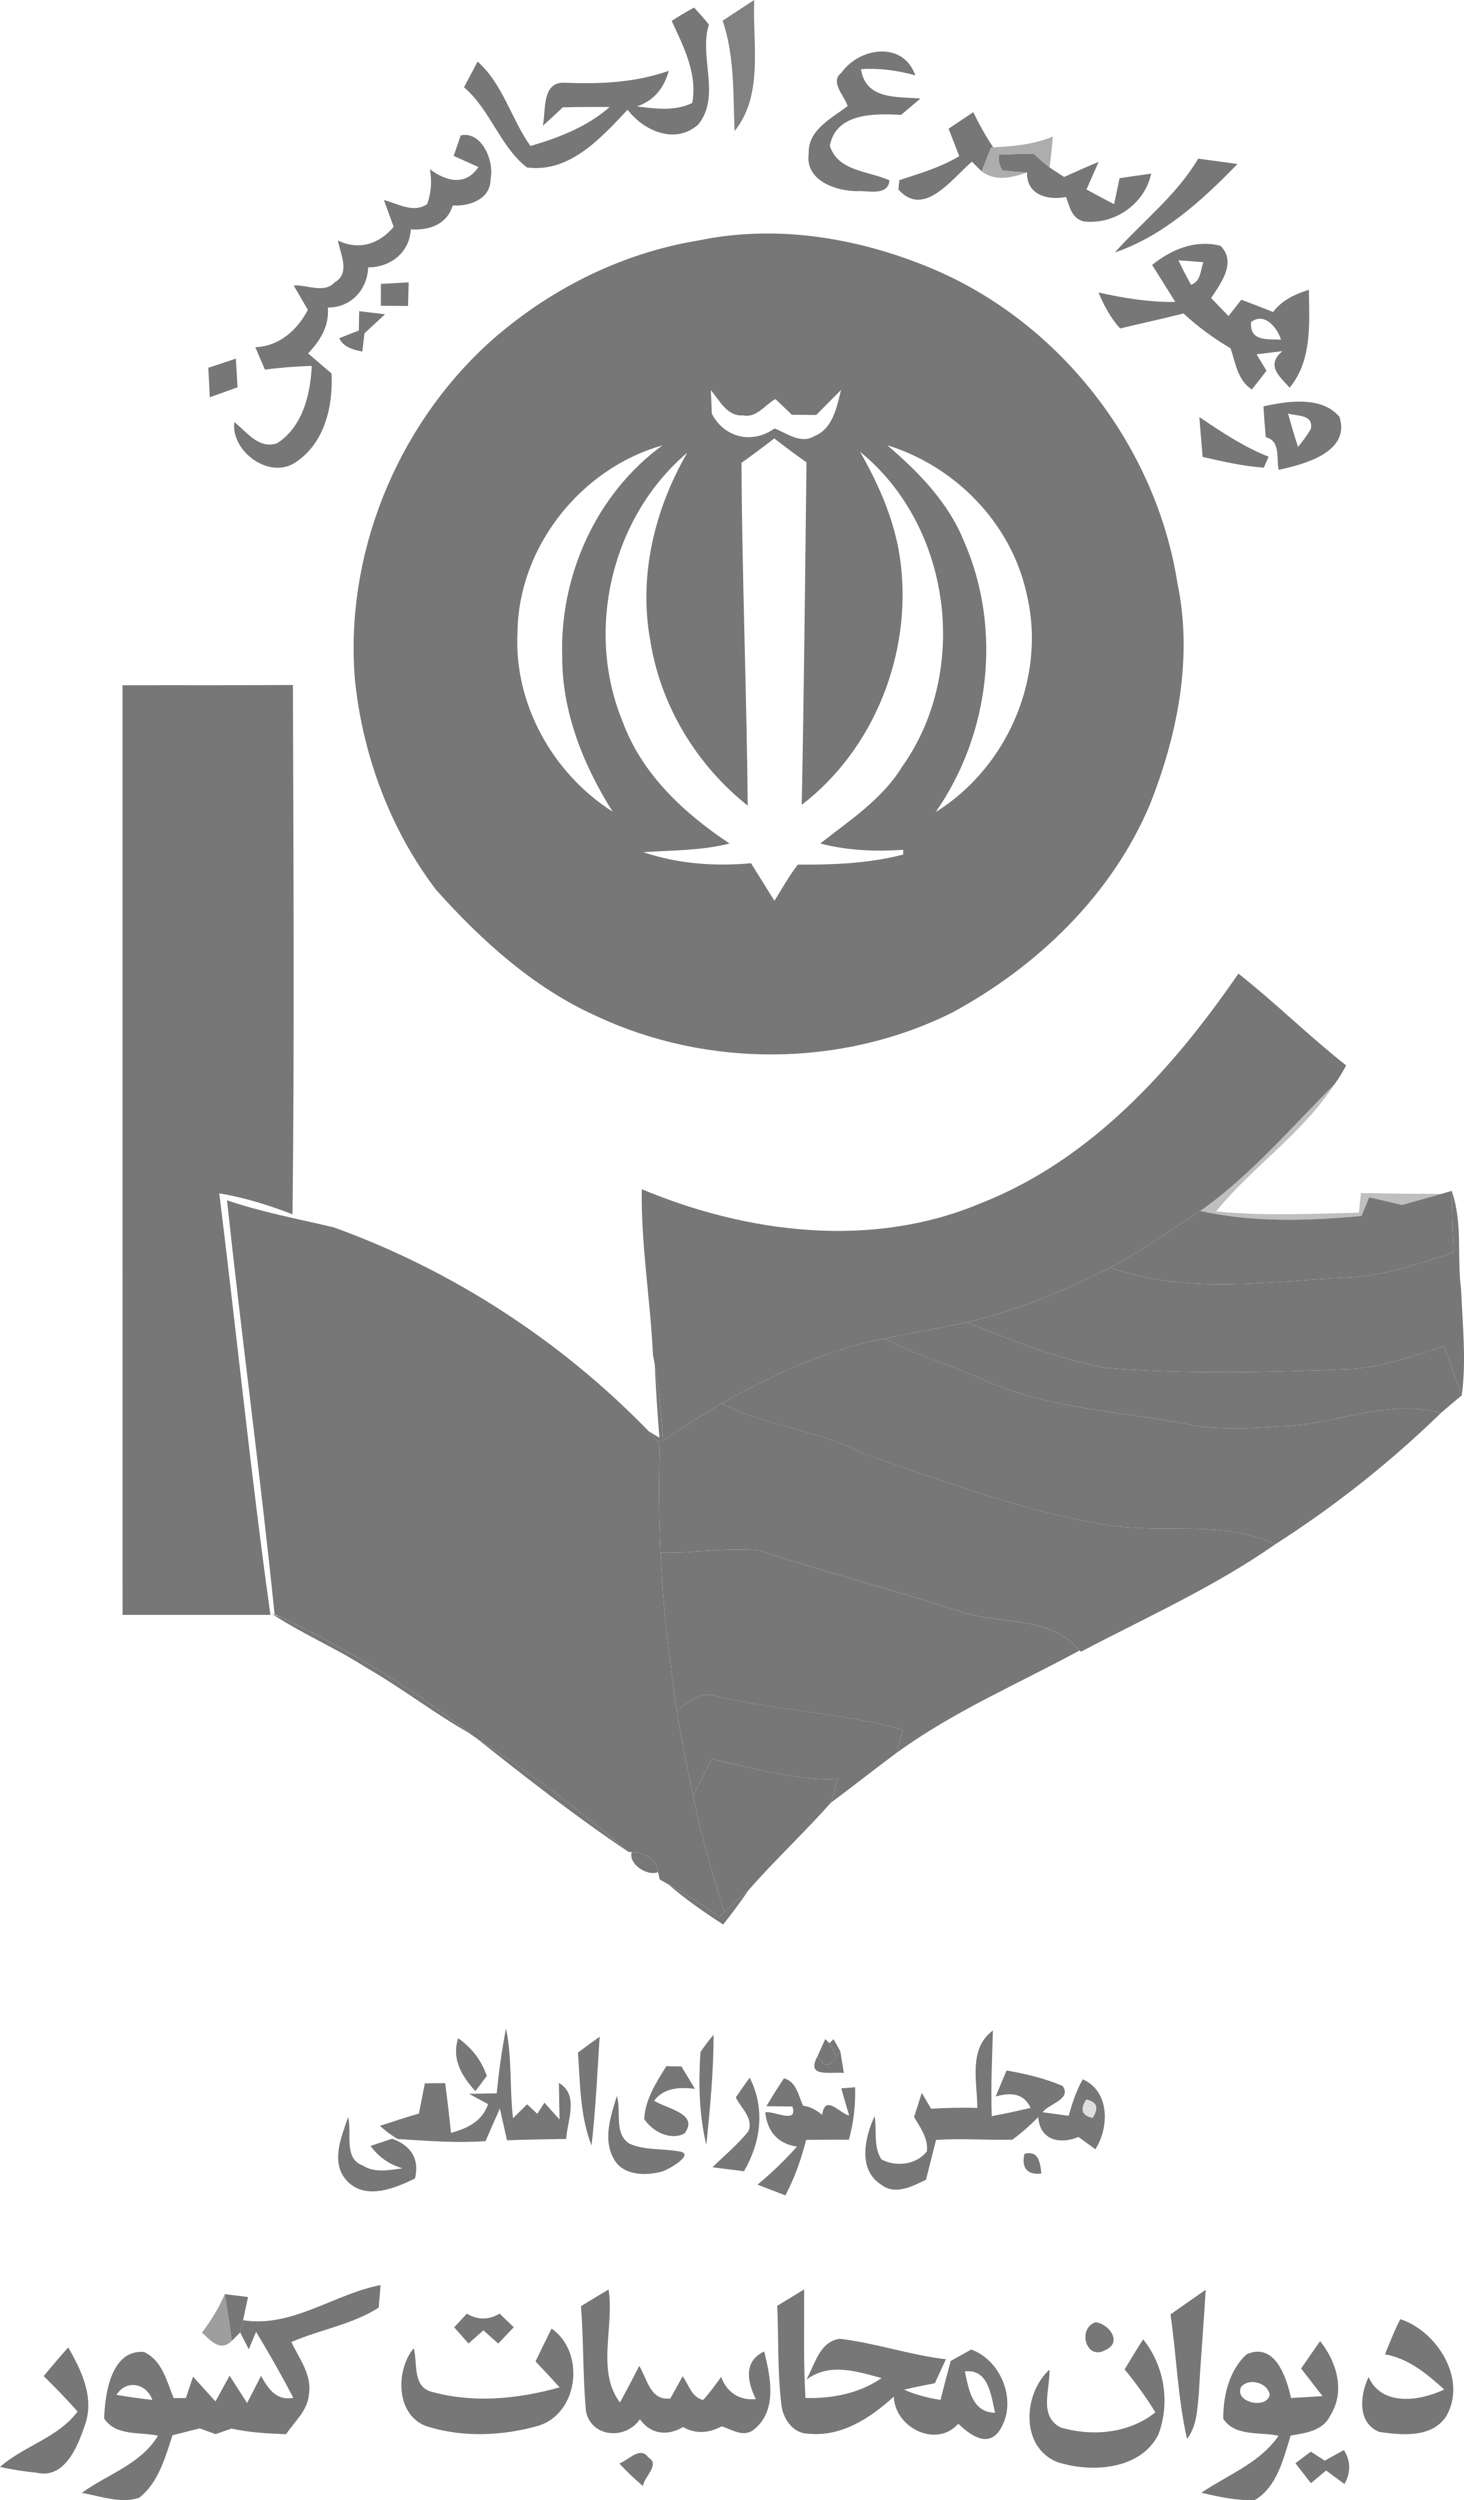
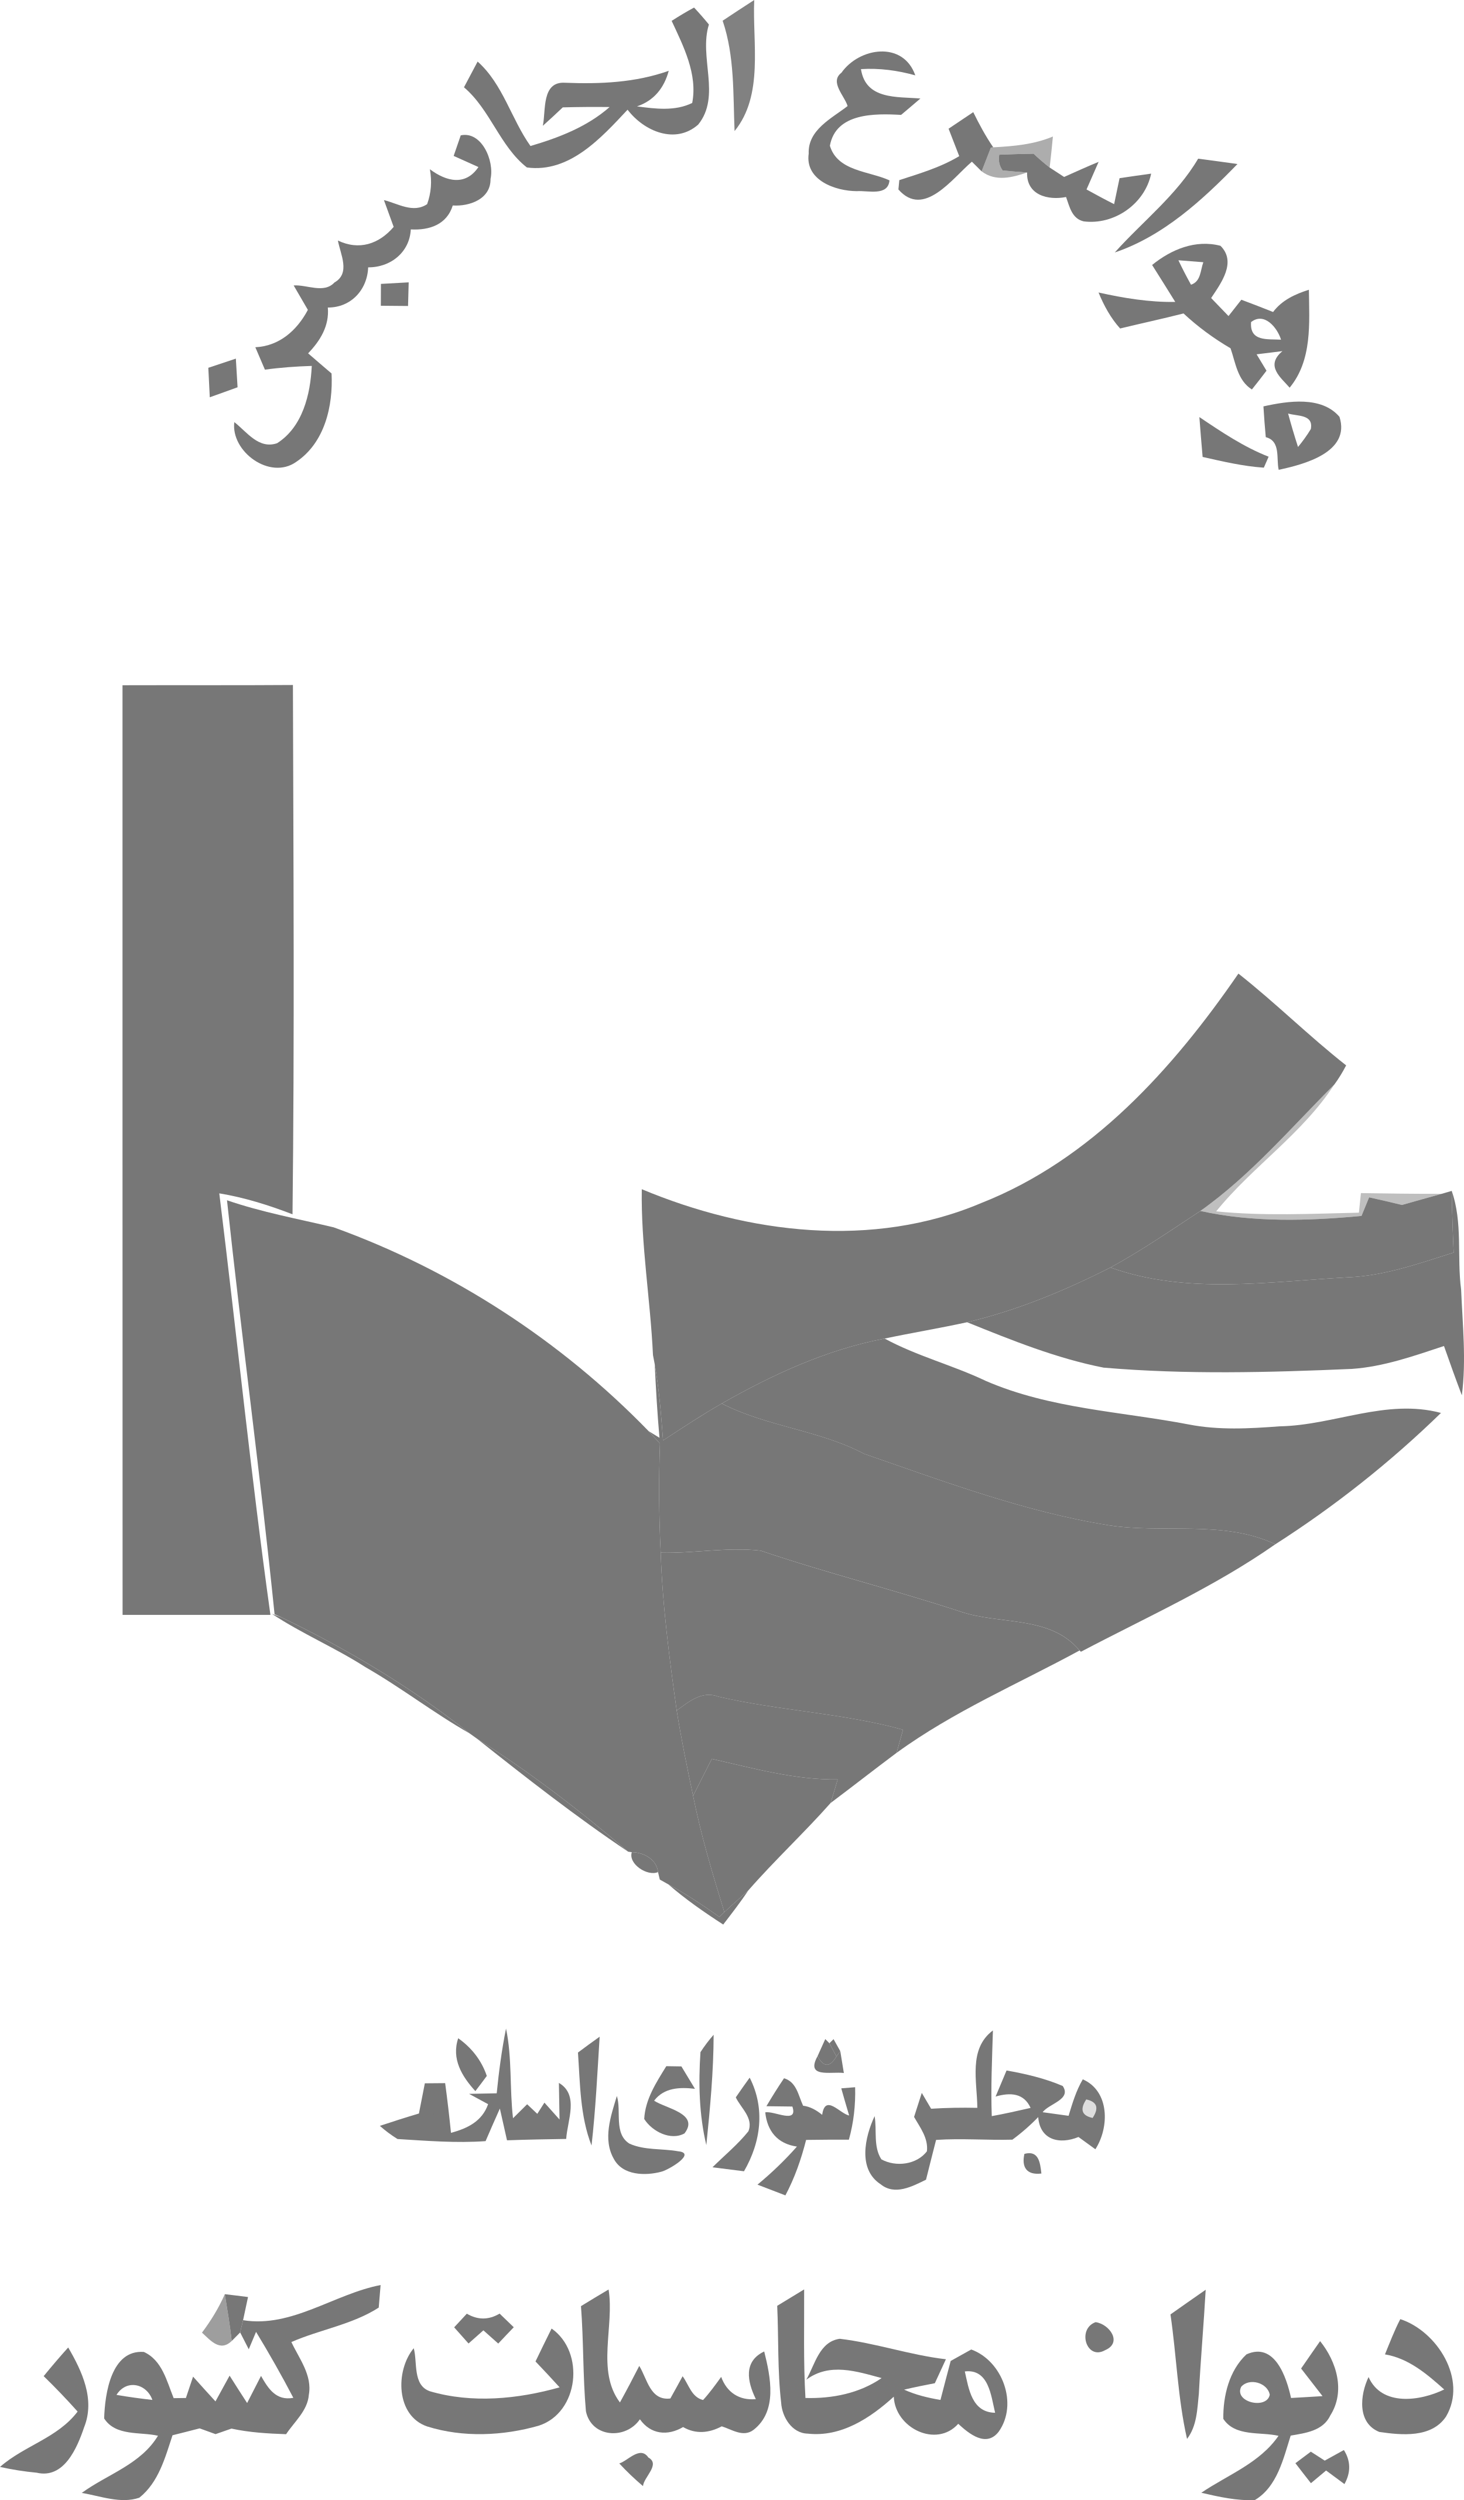
<svg xmlns="http://www.w3.org/2000/svg" width="82" height="140" viewBox="0 0 82 140" fill="none">
  <path d="M37.62 1.169C38.029 0.905 38.448 0.655 38.875 0.423C39.162 0.728 39.439 1.046 39.707 1.373C39.13 3.201 40.403 5.375 39.107 6.976C37.825 8.108 36.065 7.344 35.151 6.143C33.673 7.721 31.895 9.699 29.512 9.377C28.003 8.199 27.466 6.143 25.988 4.888C26.238 4.411 26.493 3.929 26.752 3.447C28.175 4.716 28.63 6.653 29.712 8.176C31.304 7.708 32.882 7.103 34.146 5.993C33.268 5.984 32.395 5.989 31.522 6.012C31.154 6.362 30.781 6.707 30.404 7.044C30.585 6.207 30.317 4.543 31.659 4.634C33.618 4.711 35.587 4.629 37.456 3.965C37.202 4.92 36.629 5.639 35.678 5.957C36.706 6.093 37.802 6.239 38.771 5.766C39.084 4.156 38.279 2.587 37.62 1.169Z" fill="#777777" />
  <path d="M53.131 7.207C53.59 6.898 54.054 6.589 54.513 6.28C54.845 6.957 55.205 7.626 55.632 8.249L55.5 8.267C55.373 8.599 55.114 9.263 54.982 9.595C54.845 9.458 54.573 9.19 54.436 9.054C53.345 9.981 51.744 12.237 50.321 10.609C50.334 10.477 50.357 10.218 50.371 10.086C51.517 9.713 52.685 9.372 53.727 8.744C53.577 8.358 53.281 7.594 53.131 7.207Z" fill="#777777" />
  <path d="M70.766 22.756C72.139 22.451 74.026 22.165 75.026 23.342C75.659 25.325 73.035 26.007 71.621 26.307C71.475 25.68 71.748 24.698 70.897 24.479C70.843 23.906 70.802 23.333 70.766 22.756ZM72.148 23.156C72.316 23.784 72.503 24.407 72.703 25.029C72.966 24.711 73.207 24.379 73.421 24.024C73.576 23.192 72.675 23.315 72.148 23.156Z" fill="#777777" />
  <path d="M46.456 114.416L46.688 114.184C46.783 114.352 46.969 114.688 47.065 114.857L46.851 115.152C46.751 114.966 46.556 114.597 46.456 114.416Z" fill="#777777" />
  <path d="M34.387 120.9C33.746 119.79 34.214 118.49 34.551 117.367C34.819 118.213 34.364 119.472 35.255 120.036C36.101 120.418 37.079 120.3 37.979 120.463C39.057 120.563 37.42 121.523 37.038 121.609C36.142 121.846 34.887 121.823 34.387 120.9Z" fill="#777777" />
  <path opacity="0.92" d="M40.476 1.16C41.062 0.768 41.654 0.382 42.245 0C42.14 2.415 42.786 5.325 41.144 7.339C41.058 5.27 41.153 3.151 40.476 1.16Z" fill="#777777" />
  <path d="M47.129 4.074C48.124 2.656 50.584 2.269 51.267 4.22C50.275 3.942 49.252 3.806 48.224 3.87C48.488 5.593 50.234 5.407 51.553 5.516C51.194 5.825 50.83 6.13 50.471 6.434C49.02 6.352 46.815 6.307 46.483 8.162C46.919 9.604 48.675 9.572 49.821 10.1C49.739 11.004 48.611 10.659 47.992 10.704C46.797 10.7 45.082 10.095 45.296 8.603C45.241 7.271 46.578 6.634 47.474 5.939C47.31 5.37 46.451 4.588 47.129 4.074Z" fill="#777777" />
  <path d="M62.44 14.137C64.004 12.391 65.904 10.932 67.11 8.885C67.842 8.981 68.578 9.081 69.311 9.185C67.351 11.204 65.15 13.223 62.44 14.137Z" fill="#777777" />
  <path d="M64.531 14.838C65.604 13.965 66.964 13.401 68.36 13.764C69.279 14.674 68.387 15.861 67.837 16.689C68.16 17.025 68.483 17.361 68.81 17.698C68.987 17.471 69.347 17.011 69.529 16.784C70.124 17.007 70.716 17.234 71.307 17.471C71.802 16.807 72.543 16.47 73.312 16.225C73.335 18.089 73.508 20.167 72.234 21.709C71.757 21.149 70.838 20.49 71.83 19.662C71.348 19.721 70.866 19.781 70.384 19.84C70.52 20.067 70.797 20.526 70.938 20.758C70.67 21.113 70.397 21.463 70.12 21.809C69.315 21.304 69.206 20.317 68.924 19.503C67.978 18.948 67.091 18.298 66.291 17.552C65.109 17.853 63.922 18.107 62.739 18.394C62.208 17.807 61.83 17.107 61.53 16.379C62.94 16.693 64.376 16.93 65.827 16.907C65.4 16.215 64.963 15.524 64.531 14.838ZM66.004 14.574C66.223 15.038 66.459 15.492 66.709 15.943C67.269 15.761 67.232 15.133 67.4 14.683C67.05 14.656 66.355 14.601 66.004 14.574ZM70.074 18.035C69.988 19.144 70.998 18.976 71.752 19.021C71.548 18.357 70.82 17.452 70.074 18.035Z" fill="#777777" />
  <path d="M13.615 129.922C16.339 130.363 18.712 128.457 21.318 127.953C21.291 128.271 21.241 128.903 21.213 129.217C19.735 130.167 17.926 130.445 16.32 131.145C16.757 132.077 17.498 133 17.298 134.101C17.23 134.987 16.489 135.606 16.025 136.306C14.997 136.27 13.969 136.211 12.964 135.992C12.742 136.07 12.296 136.224 12.073 136.302C11.85 136.22 11.405 136.061 11.182 135.979C10.677 136.111 10.172 136.238 9.663 136.365C9.249 137.616 8.885 139.003 7.803 139.862C6.762 140.217 5.625 139.767 4.579 139.594C6.021 138.543 7.876 138.002 8.849 136.392C7.853 136.165 6.475 136.429 5.834 135.424C5.875 134.032 6.23 131.563 8.058 131.7C9.086 132.168 9.34 133.337 9.727 134.287C9.9 134.287 10.241 134.283 10.413 134.278C10.513 133.978 10.713 133.382 10.814 133.082C11.227 133.546 11.646 134.005 12.069 134.469C12.332 133.987 12.596 133.505 12.86 133.027C13.183 133.541 13.51 134.051 13.842 134.56C14.038 134.182 14.424 133.419 14.62 133.041C15.02 133.746 15.461 134.451 16.43 134.269C15.775 133.014 15.074 131.781 14.342 130.576L13.933 131.55C13.81 131.313 13.569 130.84 13.451 130.608C13.506 130.376 13.56 130.144 13.615 129.922ZM6.525 134.105C7.189 134.219 7.862 134.31 8.535 134.387C8.208 133.464 7.08 133.214 6.525 134.105Z" fill="#777777" />
  <path d="M43.532 129.117C43.909 128.889 44.664 128.43 45.041 128.198C45.05 130.226 44.996 132.254 45.114 134.278C46.61 134.319 48.129 134.023 49.38 133.164C47.979 132.787 46.469 132.282 45.16 133.255C45.642 132.418 45.892 131.118 47.038 130.963C49.043 131.199 50.971 131.877 52.981 132.109C52.826 132.441 52.517 133.114 52.362 133.45C51.785 133.56 51.208 133.678 50.639 133.81C51.285 134.105 51.976 134.269 52.676 134.387C52.867 133.655 53.054 132.927 53.249 132.204C53.536 132.045 54.109 131.722 54.4 131.563C56.155 132.2 57.037 134.615 55.941 136.161C55.245 137.07 54.282 136.288 53.672 135.724C52.449 137.097 50.134 135.961 50.062 134.205C48.747 135.401 47.11 136.483 45.241 136.274C44.359 136.256 43.804 135.347 43.754 134.551C43.545 132.746 43.614 130.927 43.532 129.117ZM54.041 132.791C54.263 133.787 54.441 135.083 55.737 135.106C55.509 134.16 55.386 132.636 54.041 132.791Z" fill="#777777" />
  <path d="M77.573 131.836C77.846 131.172 78.1 130.499 78.432 129.863C80.479 130.527 82.22 133.241 80.993 135.32C80.178 136.529 78.505 136.361 77.255 136.179C76.004 135.674 76.177 134.105 76.654 133.105C77.391 134.765 79.546 134.456 80.892 133.801C79.924 132.937 78.901 132.059 77.573 131.836Z" fill="#777777" />
  <path d="M30.895 130.39C32.786 131.709 32.422 135.106 30.176 135.829C28.171 136.402 25.938 136.502 23.933 135.874C22.164 135.283 22.136 132.741 23.173 131.491C23.392 132.264 23.101 133.564 24.078 133.901C26.438 134.592 29.003 134.342 31.345 133.682C30.899 133.191 30.449 132.709 29.994 132.232C30.294 131.613 30.59 130.999 30.895 130.39Z" fill="#777777" />
-   <path d="M62.99 132.677C63.331 132.113 63.672 131.549 64.026 130.995C65.227 132.468 65.554 134.564 64.877 136.338C63.858 138.325 61.098 138.475 59.215 137.866C57.128 137.015 57.31 134.032 58.779 132.691C58.833 133.782 58.151 135.287 59.415 135.933C61.194 136.447 63.235 136.265 64.713 135.083C64.195 134.237 63.617 133.437 62.99 132.677Z" fill="#777777" />
  <path d="M72.876 132.628C73.23 132.118 73.58 131.605 73.94 131.095C74.872 132.25 75.368 133.915 74.508 135.261C74.103 136.12 73.121 136.243 72.293 136.384C71.88 137.68 71.539 139.249 70.284 139.994C69.269 140.04 68.269 139.812 67.287 139.585C68.774 138.576 70.547 137.934 71.611 136.397C70.597 136.161 69.183 136.461 68.519 135.447C68.501 134.165 68.847 132.737 69.815 131.836C71.402 131.118 72.062 133.128 72.312 134.278C72.898 134.247 73.485 134.21 74.076 134.174C73.676 133.655 73.276 133.142 72.876 132.628ZM69.52 133.651C69.097 134.519 70.957 134.942 71.12 134.096C70.998 133.419 69.97 133.132 69.52 133.651Z" fill="#777777" />
  <path d="M2.446 133.055C2.892 132.509 3.347 131.973 3.82 131.45C4.597 132.782 5.334 134.351 4.716 135.906C4.32 137.075 3.588 138.821 2.055 138.462C1.364 138.398 0.682 138.289 0 138.139C1.351 136.947 3.229 136.52 4.347 135.038C3.733 134.351 3.101 133.692 2.446 133.055Z" fill="#777777" />
  <path d="M25.806 7.58C26.97 7.326 27.702 8.999 27.475 10.022C27.493 11.145 26.302 11.568 25.36 11.505C25.029 12.573 24.055 12.905 23.009 12.846C22.946 14.128 21.873 14.979 20.622 14.97C20.572 16.229 19.663 17.225 18.362 17.221C18.453 18.239 17.939 19.08 17.257 19.785C17.694 20.163 18.13 20.54 18.571 20.913C18.662 22.736 18.189 24.792 16.589 25.865C15.12 26.906 12.919 25.283 13.124 23.637C13.828 24.183 14.483 25.169 15.52 24.819C16.948 23.91 17.389 22.086 17.462 20.49C16.584 20.517 15.711 20.581 14.838 20.699C14.661 20.281 14.479 19.863 14.301 19.444C15.652 19.381 16.639 18.494 17.244 17.352C16.975 16.893 16.711 16.438 16.448 15.984C17.18 15.929 18.144 16.457 18.73 15.82C19.645 15.302 19.067 14.238 18.926 13.469C20.117 14.037 21.227 13.669 22.05 12.705C21.868 12.205 21.686 11.705 21.504 11.204C22.282 11.395 23.141 11.959 23.924 11.432C24.151 10.804 24.201 10.154 24.078 9.476C24.992 10.163 26.074 10.431 26.797 9.354C26.447 9.199 25.756 8.885 25.41 8.731C25.511 8.444 25.706 7.867 25.806 7.58Z" fill="#777777" />
  <path d="M54.741 118.031C54.732 116.553 54.227 114.734 55.614 113.697C55.568 115.293 55.491 116.894 55.55 118.495C56.282 118.363 57.001 118.199 57.724 118.035C57.346 117.194 56.578 117.162 55.764 117.399C55.919 117.035 56.223 116.303 56.378 115.939C57.451 116.13 58.52 116.376 59.525 116.808C60.034 117.567 58.747 117.794 58.401 118.276C58.883 118.34 59.365 118.408 59.852 118.477C60.066 117.776 60.275 117.067 60.648 116.435C62.162 117.099 62.139 119.131 61.353 120.35C61.116 120.177 60.643 119.836 60.407 119.663C59.361 120.095 58.251 119.85 58.151 118.549C57.706 119.009 57.224 119.431 56.705 119.813C55.282 119.85 53.854 119.732 52.431 119.827C52.24 120.568 52.053 121.314 51.867 122.055C51.089 122.433 50.121 122.956 49.325 122.31C48.038 121.473 48.438 119.672 48.988 118.495C49.125 119.29 48.902 120.195 49.366 120.914C50.171 121.36 51.344 121.219 51.917 120.464C52.003 119.727 51.535 119.136 51.198 118.54C51.303 118.204 51.521 117.531 51.63 117.194C51.762 117.417 52.022 117.858 52.153 118.081C53.013 118.026 53.877 118.013 54.741 118.031ZM60.843 117.562C60.475 118.122 60.593 118.467 61.198 118.595C61.566 118.035 61.448 117.694 60.843 117.562Z" fill="#777777" />
  <path d="M65.559 129.599C66.214 129.135 66.873 128.676 67.532 128.217C67.423 130.154 67.251 132.087 67.15 134.028C67.059 134.897 67.046 135.843 66.487 136.57C65.964 134.274 65.9 131.918 65.559 129.599Z" fill="#777777" />
  <path d="M32.541 129.135C33.055 128.822 33.568 128.508 34.087 128.203C34.423 130.263 33.386 132.75 34.723 134.528C35.096 133.851 35.456 133.169 35.806 132.482C36.256 133.219 36.42 134.442 37.547 134.306C37.72 133.996 38.066 133.373 38.234 133.06C38.58 133.528 38.73 134.233 39.38 134.392C39.753 133.987 40.071 133.542 40.394 133.096C40.708 133.965 41.408 134.428 42.336 134.342C41.854 133.36 41.631 132.228 42.804 131.673C43.159 133.101 43.563 135.006 42.208 136.061C41.631 136.502 40.999 136.043 40.426 135.865C39.716 136.243 38.971 136.316 38.261 135.906C37.393 136.416 36.447 136.325 35.842 135.47C35.051 136.629 33.127 136.511 32.818 135.02C32.645 133.064 32.691 131.095 32.541 129.135Z" fill="#777777" />
  <path opacity="0.6" d="M55.632 8.249C56.769 8.19 57.915 8.09 58.974 7.644C58.92 8.226 58.861 8.804 58.792 9.381C58.479 9.136 58.179 8.881 57.892 8.608C57.251 8.617 56.61 8.635 55.969 8.663C55.91 8.999 55.973 9.29 56.16 9.545C56.614 9.59 57.074 9.627 57.528 9.659C56.682 9.945 55.769 10.186 54.982 9.595C55.114 9.263 55.373 8.599 55.5 8.267L55.632 8.249Z" fill="#777777" />
  <path d="M55.969 8.663C56.61 8.636 57.251 8.617 57.892 8.608C58.179 8.881 58.479 9.136 58.792 9.381C58.997 9.513 59.402 9.777 59.602 9.909C60.243 9.622 60.884 9.331 61.535 9.063C61.312 9.577 61.084 10.095 60.857 10.609C61.366 10.891 61.88 11.168 62.403 11.432C62.48 11.069 62.63 10.341 62.708 9.977C63.294 9.891 63.886 9.804 64.477 9.723C64.126 11.423 62.398 12.615 60.698 12.396C60.034 12.242 59.907 11.573 59.711 11.032C58.697 11.232 57.487 10.923 57.528 9.659C57.074 9.627 56.614 9.591 56.16 9.545C55.973 9.29 55.91 8.999 55.969 8.663Z" fill="#777777" />
  <path d="M11.668 20.595C12.182 20.422 12.696 20.249 13.21 20.081C13.242 20.618 13.274 21.154 13.306 21.686C12.787 21.877 12.269 22.059 11.75 22.246C11.723 21.695 11.696 21.145 11.668 20.595Z" fill="#777777" />
  <path d="M67.178 23.355C68.415 24.187 69.661 25.028 71.057 25.574C70.993 25.728 70.857 26.033 70.788 26.188C69.629 26.11 68.492 25.842 67.36 25.587C67.296 24.841 67.232 24.096 67.178 23.355Z" fill="#777777" />
  <path d="M42.927 117.94C43.241 117.408 43.568 116.885 43.914 116.375C44.618 116.58 44.714 117.335 44.982 117.912C45.392 117.963 45.733 118.167 46.051 118.422C46.219 117.217 47.056 118.372 47.561 118.458C47.411 117.953 47.261 117.444 47.12 116.939C47.31 116.926 47.702 116.889 47.897 116.876C47.924 117.867 47.815 118.858 47.547 119.813C46.747 119.809 45.946 119.818 45.151 119.827C44.878 120.9 44.514 121.951 43.991 122.933C43.6 122.783 42.818 122.483 42.427 122.332C43.218 121.678 43.959 120.968 44.637 120.2C43.545 120.045 42.972 119.331 42.863 118.285C43.35 118.181 44.714 118.967 44.382 117.958C44.018 117.953 43.291 117.944 42.927 117.94Z" fill="#777777" />
-   <path d="M39.107 13.469C43.6 12.523 48.311 13.355 52.476 15.156C59.525 18.239 64.759 25.065 65.95 32.659C66.823 36.824 65.955 41.148 64.409 45.05C62.271 50.12 58.106 54.122 53.318 56.709C47.16 59.774 39.607 59.811 33.391 56.891C29.876 55.309 26.966 52.667 24.419 49.82C21.868 46.464 20.34 42.353 19.89 38.175C19.267 31.167 22.155 23.991 27.325 19.248C30.617 16.279 34.724 14.183 39.107 13.469ZM39.816 21.845C39.83 22.177 39.857 22.836 39.871 23.168C40.576 24.519 42.136 24.887 43.382 23.991C44.082 24.26 44.841 24.878 45.61 24.423C46.651 24.005 46.865 22.805 47.106 21.84C46.642 22.304 46.178 22.768 45.719 23.237C45.378 23.237 44.696 23.232 44.355 23.227C44.123 23.009 43.663 22.564 43.432 22.345C42.845 22.668 42.372 23.423 41.617 23.259C40.726 23.328 40.303 22.423 39.816 21.845ZM28.985 35.423C28.78 39.42 30.967 43.322 34.314 45.45C32.682 42.858 31.49 39.912 31.49 36.806C31.336 32.24 33.391 27.648 37.106 24.937C32.523 26.233 29.03 30.64 28.985 35.423ZM41.531 25.919C41.563 32.322 41.822 38.716 41.881 45.114C39.021 42.845 37.006 39.525 36.429 35.91C35.751 32.258 36.656 28.53 38.493 25.351C34.26 28.944 32.759 35.269 34.869 40.394C35.951 43.349 38.302 45.532 40.862 47.233C39.28 47.638 37.647 47.61 36.033 47.719C37.975 48.374 40.035 48.524 42.067 48.338C42.504 49.038 42.941 49.738 43.377 50.443C43.8 49.757 44.196 49.052 44.687 48.415C46.669 48.429 48.652 48.352 50.589 47.851C50.589 47.783 50.589 47.656 50.589 47.587C49.029 47.692 47.456 47.628 45.942 47.233C47.588 45.937 49.407 44.764 50.526 42.936C54.341 37.579 53.295 29.462 48.175 25.301C49.275 27.229 50.175 29.294 50.444 31.513C51.08 36.574 48.979 41.949 44.905 45.068C45.037 38.675 45.091 32.286 45.173 25.892C44.559 25.46 43.959 25.01 43.368 24.551C42.763 25.019 42.154 25.474 41.531 25.919ZM49.698 24.933C51.453 26.433 53.117 28.13 53.995 30.312C56.141 35.205 55.459 41.108 52.408 45.473C56.46 42.954 58.647 37.847 57.487 33.186C56.614 29.28 53.495 26.101 49.698 24.933Z" fill="#777777" />
  <path d="M54.964 67.364C61.121 64.941 65.695 59.852 69.365 54.518C71.443 56.155 73.321 58.024 75.399 59.657C75.204 60.034 74.986 60.393 74.736 60.73C72.303 63.158 70.052 65.814 67.232 67.81C65.577 68.901 63.94 70.025 62.199 70.975C59.638 72.271 56.965 73.38 54.168 74.04C52.631 74.376 51.08 74.631 49.548 74.954C46.306 75.572 43.277 76.968 40.426 78.592C39.303 79.237 38.22 79.951 37.138 80.661C37.029 79.228 36.924 77.796 36.67 76.382L36.574 75.881C36.429 72.78 35.897 69.702 35.947 66.591C41.908 69.083 48.884 69.943 54.964 67.364Z" fill="#777777" />
  <path d="M21.336 15.897C21.855 15.866 22.373 15.838 22.891 15.811C22.882 16.143 22.864 16.807 22.855 17.134C22.346 17.13 21.841 17.125 21.331 17.121C21.331 16.816 21.336 16.202 21.336 15.897Z" fill="#777777" />
-   <path d="M20.117 17.425C20.599 17.48 21.081 17.539 21.564 17.598C21.272 17.866 20.7 18.398 20.413 18.667C20.386 18.921 20.322 19.435 20.295 19.69C19.776 19.581 19.244 19.444 18.999 18.94C19.272 18.83 19.822 18.612 20.099 18.508C20.104 18.235 20.113 17.694 20.117 17.425Z" fill="#777777" />
  <path d="M45.792 115.138C46.133 115.77 46.487 115.775 46.851 115.152L47.065 114.856C47.115 115.161 47.215 115.77 47.265 116.08C46.533 115.989 45.105 116.384 45.792 115.138Z" fill="#777777" />
  <path d="M57.378 120.609C58.174 120.395 58.26 121.086 58.329 121.709C57.506 121.809 57.21 121.359 57.378 120.609Z" fill="#777777" />
  <path d="M12.592 128.466C13.024 128.516 13.456 128.566 13.892 128.625C13.824 128.948 13.683 129.599 13.615 129.921C13.56 130.144 13.506 130.376 13.451 130.608L12.978 131.086C12.883 130.208 12.732 129.335 12.592 128.466Z" fill="#777777" />
  <path d="M25.438 130.322C25.674 130.063 25.911 129.812 26.147 129.558C26.761 129.917 27.37 129.917 27.984 129.553C28.248 129.803 28.512 130.058 28.776 130.317C28.485 130.617 28.198 130.922 27.907 131.231C27.698 131.045 27.284 130.676 27.075 130.49C26.87 130.672 26.452 131.045 26.243 131.227C25.974 130.922 25.706 130.622 25.438 130.322Z" fill="#777777" />
  <path d="M34.687 137.943C35.169 137.798 35.856 136.934 36.315 137.611C37.011 137.993 36.056 138.707 36.015 139.212C35.547 138.816 35.101 138.393 34.687 137.943Z" fill="#777777" />
  <path d="M72.557 137.93C72.771 137.771 73.203 137.443 73.421 137.284C73.617 137.407 74.003 137.657 74.199 137.785C74.467 137.639 75.004 137.339 75.272 137.193C75.668 137.812 75.659 138.467 75.304 139.099C75.045 138.908 74.531 138.526 74.276 138.339C74.062 138.517 73.635 138.871 73.426 139.049C73.13 138.676 72.844 138.303 72.557 137.93Z" fill="#777777" />
  <path d="M6.862 38.371C10.045 38.361 13.224 38.38 16.407 38.357C16.434 48.238 16.498 58.12 16.384 67.996C15.052 67.483 13.688 67.055 12.282 66.823C13.255 74.69 14.051 82.575 15.147 90.428C12.387 90.428 9.627 90.424 6.866 90.428C6.857 73.076 6.866 55.723 6.862 38.371Z" fill="#777777" />
  <path d="M12.714 67.21C14.665 67.882 16.693 68.251 18.694 68.728C25.333 71.12 31.418 75.076 36.329 80.138C36.488 80.31 36.806 80.66 36.965 80.833C36.892 82.871 36.906 84.908 37.006 86.945C37.106 89.91 37.493 92.852 37.902 95.785C38.161 97.386 38.484 98.973 38.821 100.56C39.262 102.765 39.907 104.921 40.571 107.071L40.298 107.34C39.371 106.689 38.429 106.053 37.434 105.516C37.315 105.448 37.074 105.312 36.956 105.248L36.856 104.83C36.779 104.111 36.047 103.72 35.387 103.715L35.183 103.688C32.5 101.396 29.68 99.232 26.697 97.345L26.302 97.063C23.055 94.493 19.467 92.352 15.743 90.555L15.379 90.392C14.592 82.652 13.542 74.945 12.714 67.21Z" fill="#777777" />
  <path opacity="0.47" d="M67.232 67.81C70.052 65.813 72.303 63.158 74.735 60.73C72.948 63.49 70.161 65.313 68.119 67.832C70.793 68.101 73.435 67.964 76.113 67.905C76.141 67.628 76.2 67.082 76.227 66.809C77.732 66.832 79.237 66.855 80.747 66.85C80.006 67.059 79.26 67.26 78.523 67.473C77.914 67.323 77.3 67.182 76.686 67.046C76.582 67.305 76.363 67.828 76.259 68.087C73.262 68.369 70.193 68.46 67.232 67.81Z" fill="#777777" />
  <path d="M80.747 66.85L81.311 66.686C81.329 67.837 81.37 68.987 81.42 70.138C79.487 70.747 77.55 71.443 75.504 71.525C71.084 71.761 66.473 72.507 62.198 70.975C63.94 70.024 65.577 68.901 67.232 67.81C70.193 68.46 73.262 68.369 76.259 68.087C76.363 67.828 76.582 67.305 76.686 67.046C77.3 67.182 77.914 67.323 78.523 67.473C79.26 67.26 80.006 67.059 80.747 66.85Z" fill="#777777" />
  <path d="M81.311 66.686C81.938 68.465 81.597 70.374 81.838 72.212C81.92 74.18 82.134 76.168 81.879 78.132C81.534 77.218 81.202 76.295 80.879 75.372C79.196 75.927 77.5 76.531 75.718 76.654C71.084 76.854 66.436 76.977 61.812 76.582C59.17 76.063 56.655 75.044 54.168 74.04C56.964 73.38 59.638 72.271 62.198 70.975C66.473 72.507 71.084 71.761 75.504 71.525C77.55 71.443 79.487 70.747 81.42 70.138C81.37 68.987 81.329 67.837 81.311 66.686Z" fill="#777777" />
-   <path d="M49.548 74.954C51.08 74.631 52.631 74.376 54.168 74.04C56.655 75.044 59.17 76.063 61.812 76.582C66.436 76.977 71.084 76.854 75.718 76.654C77.5 76.531 79.196 75.927 80.879 75.372C81.202 76.295 81.534 77.218 81.879 78.132C81.484 78.455 81.097 78.787 80.711 79.119C77.641 78.3 74.717 79.815 71.671 79.869C69.974 79.997 68.26 80.092 66.587 79.765C62.785 79.037 58.815 78.887 55.218 77.327C53.367 76.445 51.358 75.936 49.548 74.954Z" fill="#777777" />
  <path d="M40.426 78.591C43.277 76.968 46.306 75.572 49.548 74.954C51.358 75.936 53.367 76.445 55.218 77.327C58.815 78.887 62.785 79.037 66.587 79.765C68.26 80.092 69.974 79.997 71.671 79.869C74.717 79.815 77.641 78.3 80.711 79.119C77.878 81.875 74.763 84.344 71.434 86.472C68.492 85.094 65.186 85.894 62.085 85.408C57.374 84.648 52.895 82.962 48.406 81.411C45.883 80.079 42.963 79.892 40.426 78.591Z" fill="#777777" />
  <path d="M15.229 90.369C15.356 90.415 15.616 90.51 15.743 90.556C19.467 92.352 23.055 94.494 26.302 97.063C24.292 95.921 22.464 94.494 20.459 93.348C18.767 92.261 16.907 91.479 15.229 90.369Z" fill="#777777" />
  <path d="M35.387 103.716C36.047 103.72 36.779 104.111 36.856 104.83C36.261 105.085 35.178 104.375 35.387 103.716Z" fill="#777777" />
  <path d="M45.792 115.138C45.901 114.897 46.114 114.42 46.224 114.179L46.456 114.415C46.556 114.597 46.751 114.965 46.851 115.152C46.487 115.775 46.133 115.77 45.792 115.138Z" fill="#777777" />
  <path d="M36.67 76.381C36.924 77.795 37.029 79.228 37.138 80.66C38.22 79.951 39.303 79.237 40.426 78.591C42.963 79.891 45.883 80.078 48.406 81.41C52.895 82.961 57.374 84.648 62.085 85.407C65.186 85.894 68.492 85.094 71.434 86.471C68.024 88.859 64.213 90.559 60.543 92.492L60.466 92.419C58.815 90.432 56 91.001 53.781 90.237C50.08 89.022 46.296 88.081 42.608 86.831C40.753 86.617 38.875 86.99 37.006 86.944C36.906 84.907 36.892 82.87 36.965 80.833C36.806 80.66 36.488 80.31 36.329 80.137L36.938 80.51C36.815 79.132 36.738 77.759 36.67 76.381Z" fill="#777777" />
  <path d="M26.697 97.344C29.68 99.231 32.5 101.396 35.183 103.688C32.254 101.723 29.458 99.536 26.697 97.344Z" fill="#777777" />
  <path d="M37.434 105.516C38.43 106.052 39.371 106.689 40.298 107.339L40.571 107.071C41.013 106.657 41.467 106.261 41.913 105.857C41.476 106.516 40.99 107.139 40.508 107.767C39.439 107.075 38.393 106.352 37.434 105.516Z" fill="#777777" />
  <path d="M42.608 86.832C46.296 88.083 50.08 89.024 53.781 90.238C56 91.002 58.815 90.434 60.466 92.421C57.028 94.29 53.399 95.836 50.221 98.151C50.339 97.719 50.457 97.287 50.58 96.859C47.188 95.922 43.65 95.8 40.23 95.004C39.321 94.658 38.58 95.286 37.902 95.786C37.493 92.853 37.106 89.911 37.006 86.946C38.875 86.991 40.753 86.618 42.608 86.832Z" fill="#777777" />
  <path d="M37.902 95.785C38.58 95.285 39.321 94.657 40.23 95.003C43.65 95.799 47.188 95.921 50.58 96.858C50.457 97.285 50.339 97.718 50.221 98.15C48.979 99.077 47.761 100.032 46.524 100.96C46.66 100.519 46.792 100.082 46.919 99.641C44.514 99.673 42.19 99.013 39.867 98.49C39.516 99.182 39.171 99.868 38.821 100.56C38.484 98.972 38.161 97.385 37.902 95.785Z" fill="#777777" />
  <path d="M38.821 100.56C39.171 99.869 39.516 99.182 39.867 98.491C42.19 99.014 44.514 99.673 46.919 99.641C46.792 100.082 46.66 100.519 46.524 100.96C45.041 102.633 43.391 104.166 41.913 105.857C41.467 106.262 41.012 106.658 40.571 107.072C39.907 104.921 39.262 102.765 38.821 100.56Z" fill="#777777" />
  <path d="M28.343 113.592C28.689 115.243 28.539 116.944 28.735 118.613C28.93 118.417 29.326 118.026 29.526 117.83C29.667 117.967 29.953 118.231 30.094 118.367C30.194 118.208 30.394 117.894 30.494 117.739C30.704 117.976 31.131 118.449 31.34 118.685C31.331 118.171 31.313 117.144 31.304 116.634C32.45 117.307 31.777 118.735 31.713 119.772C30.608 119.79 29.503 119.808 28.398 119.849C28.298 119.404 28.098 118.517 27.998 118.071C27.725 118.676 27.461 119.286 27.198 119.895C25.552 120.013 23.905 119.877 22.264 119.777C21.914 119.558 21.582 119.313 21.277 119.04C22 118.799 22.728 118.567 23.464 118.349C23.573 117.78 23.683 117.217 23.796 116.657C24.174 116.653 24.551 116.648 24.933 116.648C25.06 117.576 25.165 118.499 25.26 119.431C26.17 119.186 27.002 118.794 27.339 117.826L26.274 117.248C26.788 117.239 27.307 117.226 27.821 117.217C27.943 115.998 28.102 114.788 28.343 113.592ZM24.451 117.894C25.952 118.09 23.673 119.208 24.451 117.894Z" fill="#777777" />
  <path d="M32.372 114.935C32.773 114.634 33.177 114.339 33.587 114.048C33.459 116.081 33.364 118.113 33.132 120.141C32.486 118.486 32.495 116.681 32.372 114.935Z" fill="#777777" />
  <path d="M39.234 114.912C39.457 114.571 39.703 114.243 39.971 113.938C39.967 116.003 39.771 118.063 39.562 120.118C39.157 118.418 39.116 116.649 39.234 114.912Z" fill="#777777" />
  <path d="M25.665 114.134C26.411 114.662 26.97 115.367 27.266 116.244C27.057 116.531 26.843 116.813 26.625 117.095C25.861 116.258 25.279 115.285 25.665 114.134Z" fill="#777777" />
  <path d="M41.212 117.445C41.467 117.072 41.726 116.704 41.99 116.34C42.868 118.063 42.622 119.946 41.672 121.583C41.231 121.528 40.349 121.415 39.907 121.36C40.58 120.692 41.322 120.087 41.917 119.346C42.222 118.609 41.494 118.041 41.212 117.445Z" fill="#777777" />
-   <path d="M19.481 122.169C18.471 121.155 19.108 119.696 19.499 118.55C19.731 119.427 19.222 120.864 20.313 121.255C20.991 121.701 21.805 121.51 22.55 121.419C21.8 121.201 21.204 120.783 20.754 120.164C21.059 120.064 21.663 119.859 21.964 119.759C23.01 120.137 23.51 120.883 23.246 121.988C22.123 122.533 20.527 123.202 19.481 122.169Z" fill="#777777" />
  <path d="M61.366 130.032C62.139 130.136 62.89 131.178 61.898 131.601C60.852 132.196 60.307 130.409 61.366 130.032Z" fill="#777777" />
  <path d="M37.32 115.698C37.534 115.698 37.952 115.707 38.166 115.711C38.357 116.025 38.739 116.653 38.925 116.966C38.084 116.866 37.197 116.894 36.638 117.63C37.284 118.067 39.194 118.349 38.339 119.463C37.561 119.89 36.52 119.349 36.083 118.654C36.142 117.544 36.761 116.607 37.32 115.698Z" fill="#777777" />
  <path opacity="0.24" d="M60.843 117.562C61.448 117.694 61.566 118.035 61.198 118.594C60.593 118.467 60.475 118.121 60.843 117.562Z" fill="#777777" />
  <path opacity="0.18" d="M24.451 117.895C25.952 118.09 23.674 119.209 24.451 117.895Z" fill="#777777" />
  <path opacity="0.71" d="M11.314 130.618C11.814 129.949 12.255 129.235 12.592 128.467C12.733 129.335 12.883 130.208 12.978 131.086C12.332 131.705 11.809 131.077 11.314 130.618Z" fill="#777777" />
</svg>